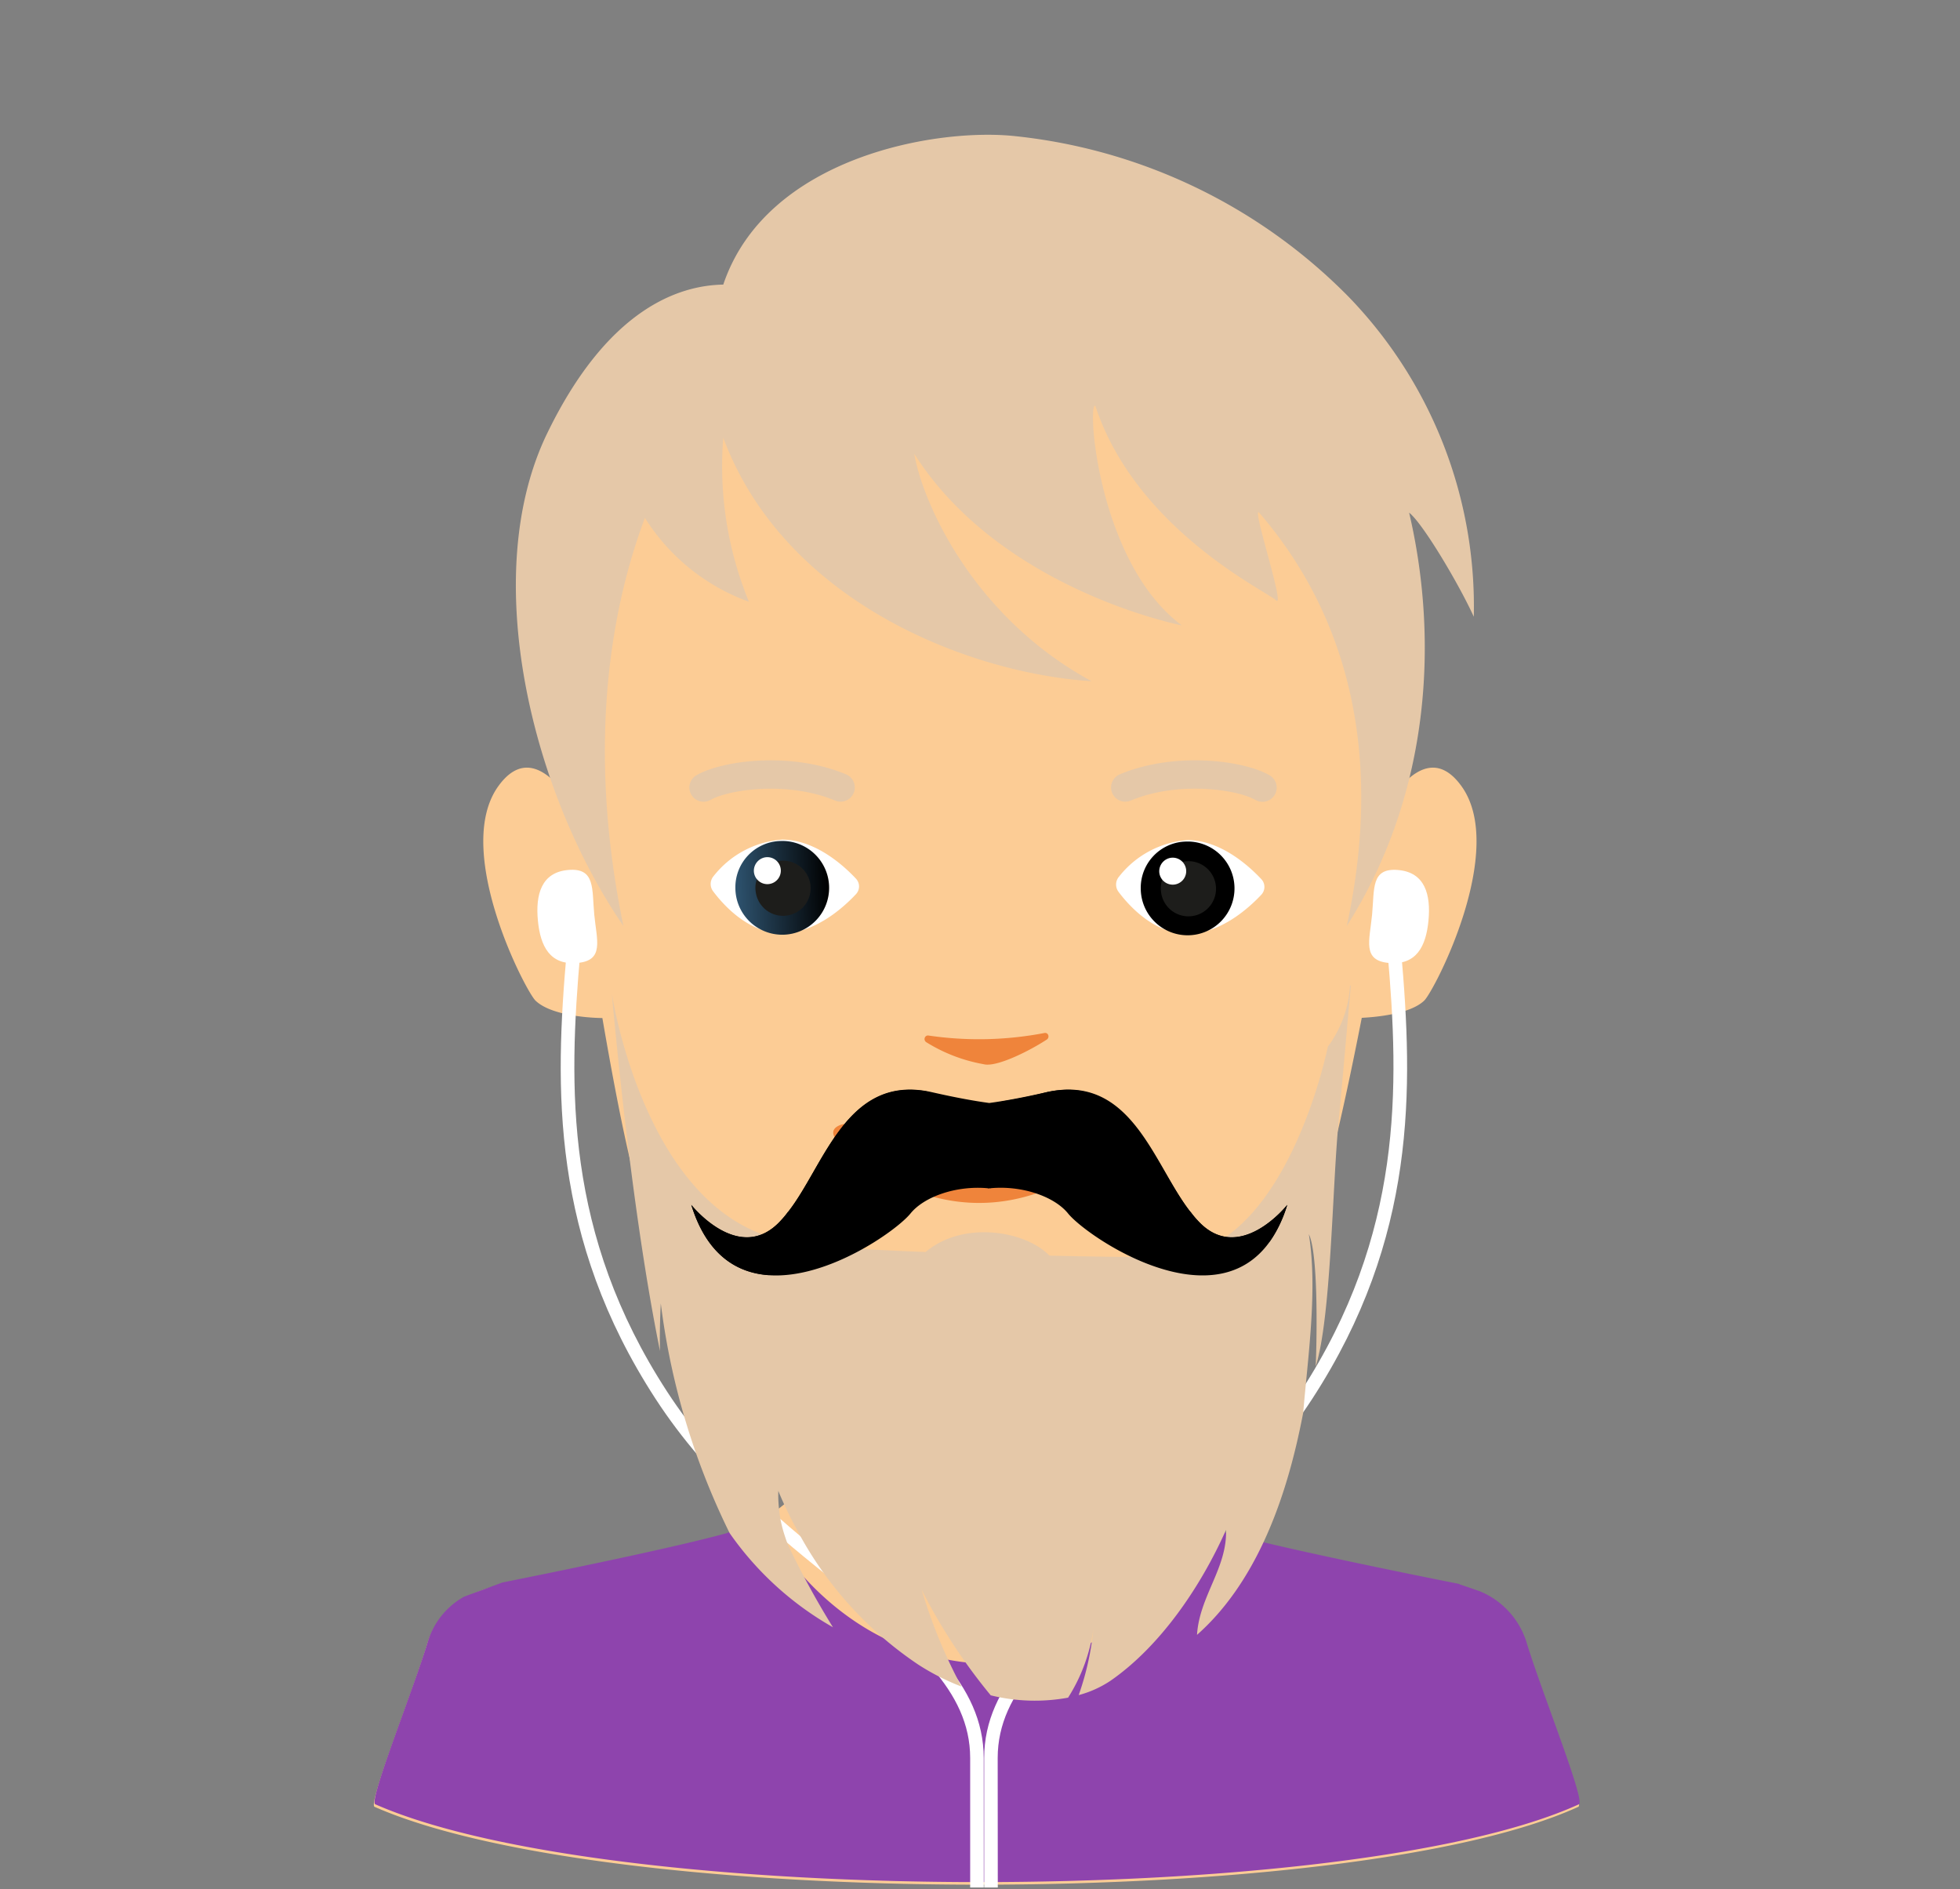
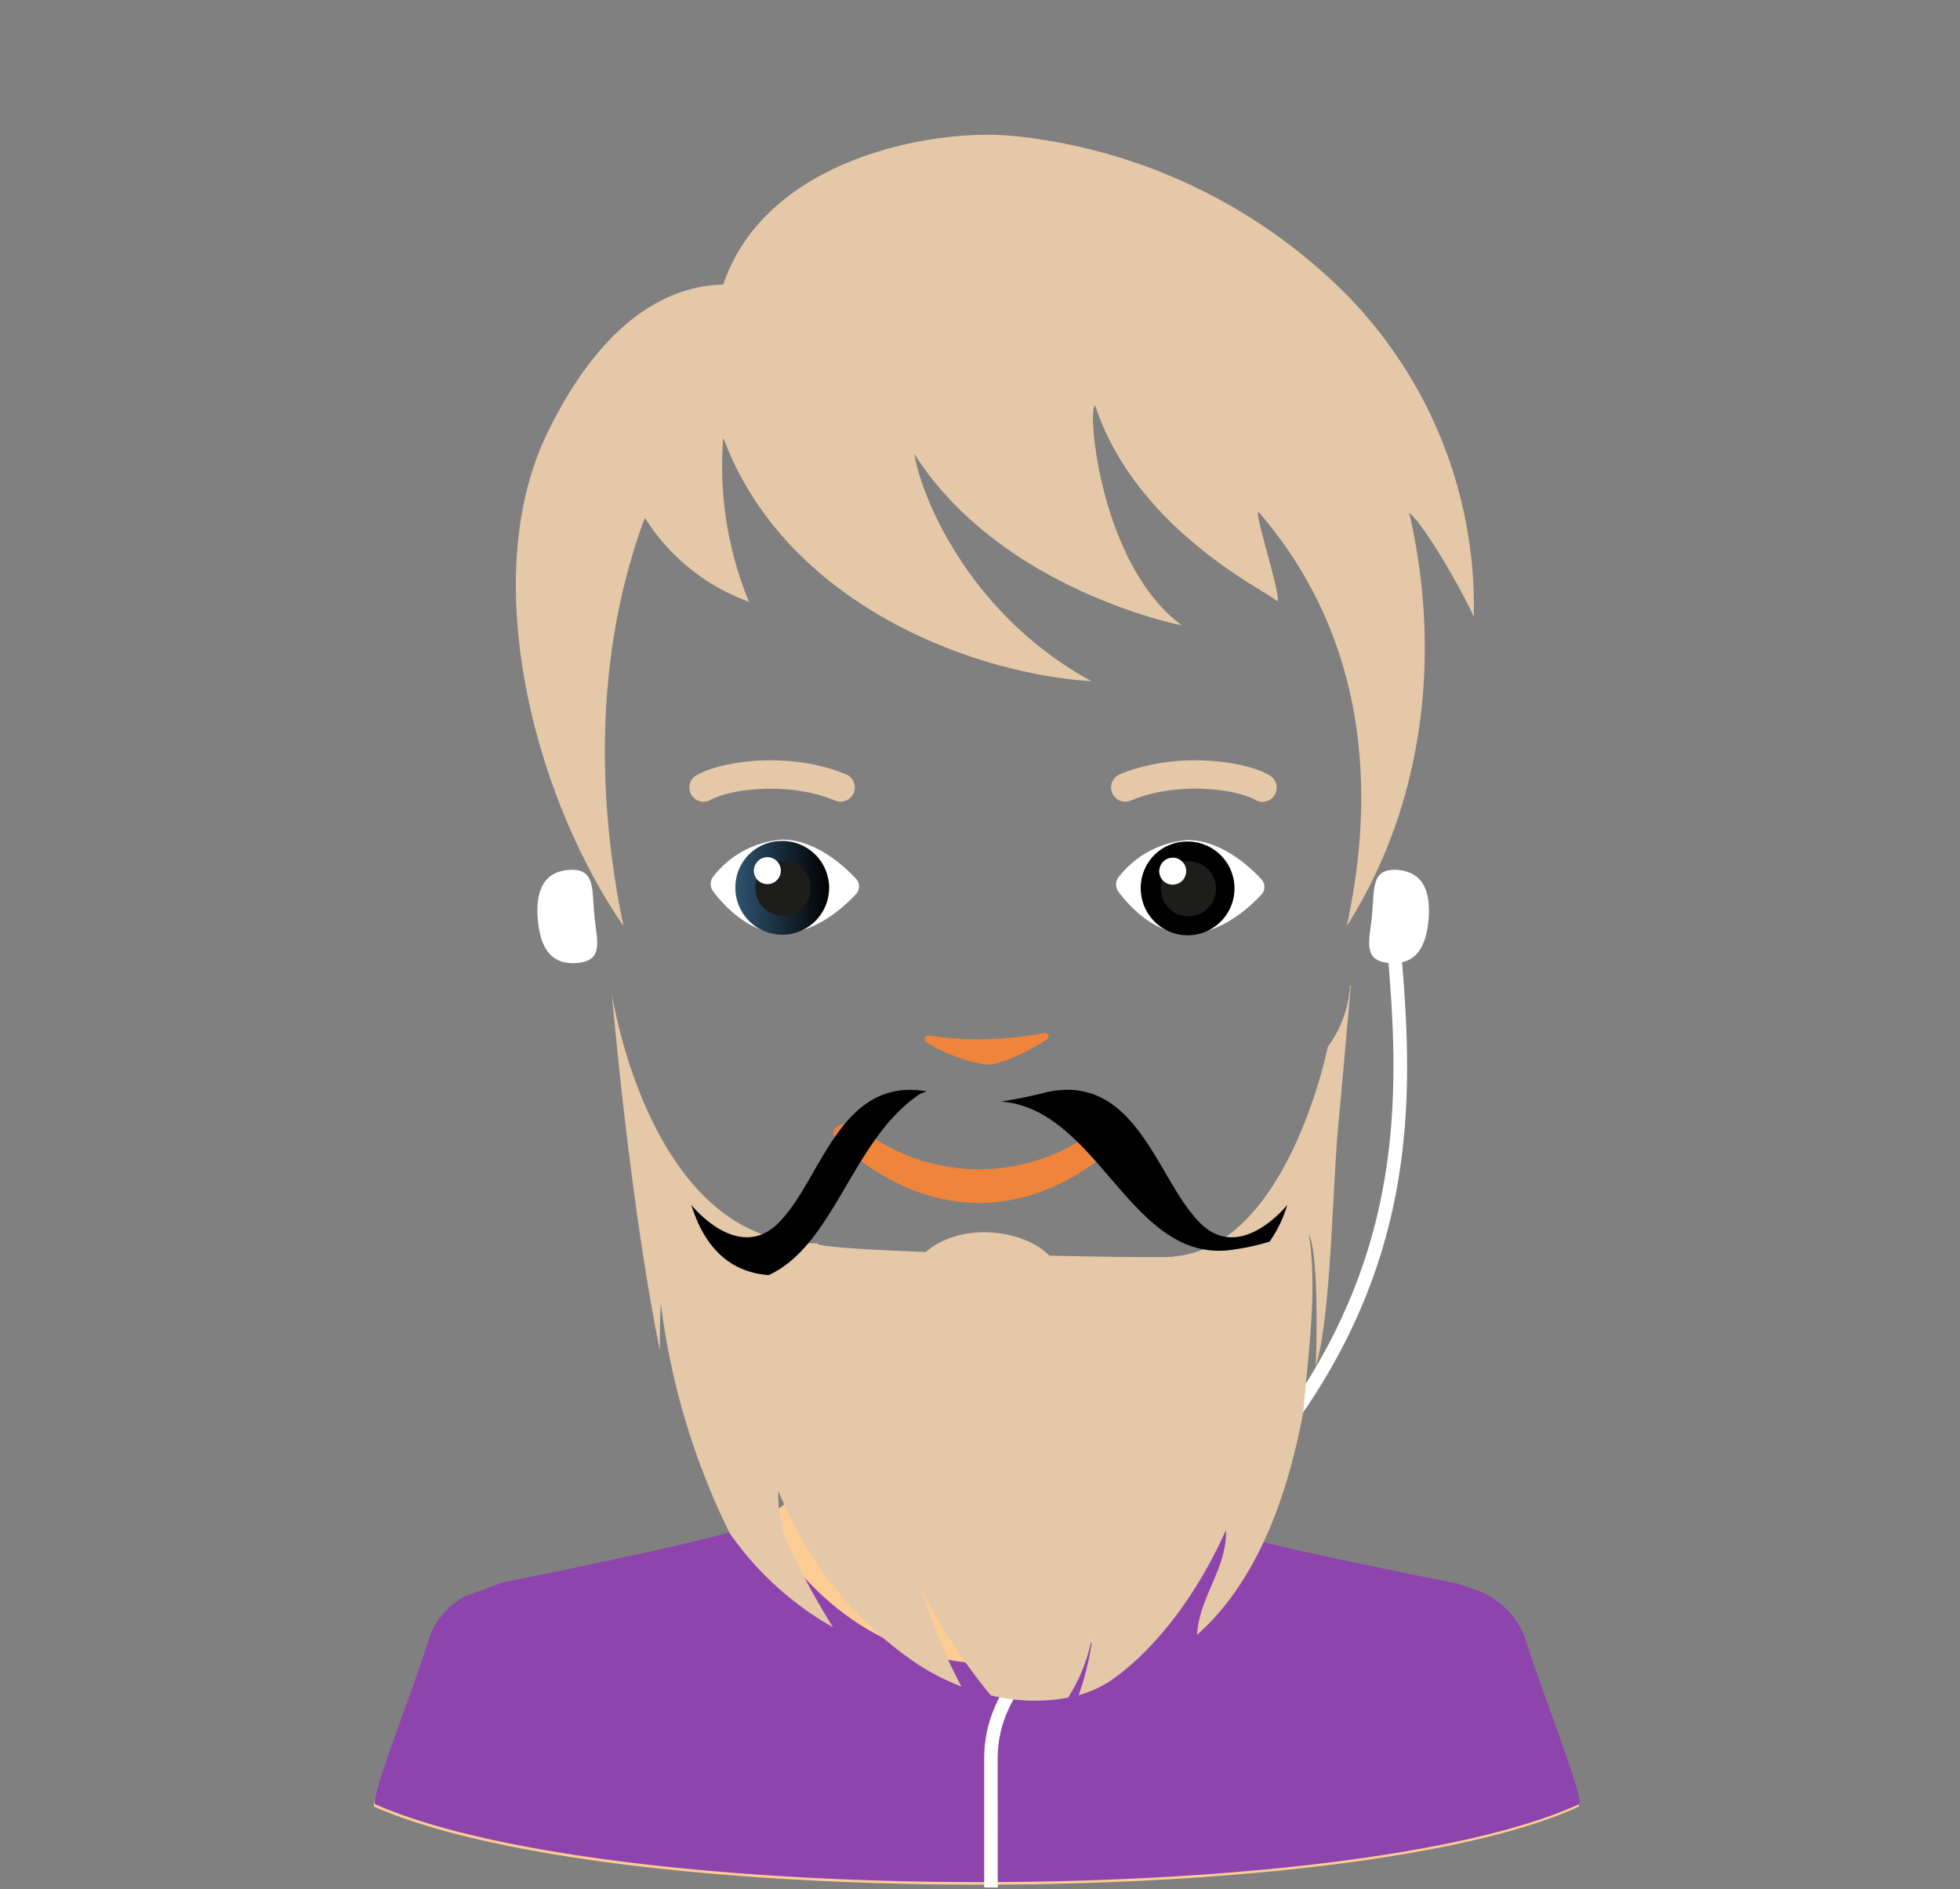
<svg xmlns="http://www.w3.org/2000/svg" version="1.1" viewBox="0 0 142.841 137.643" data-server-rendered="true">
  <rect x="0" y="0" width="142.841" height="137.643" fill="#808080" stroke="none" />
  <title>Avatar</title>
  <g>
    <path d="M134.622,145.559c-1.051-3.5-5.139-4.2-5.139-4.2s-16.613-3.269-18.316-4.2c-.329-.182-.689-.4-1.054-.645-1.534-1-3.23-2.452-3.734-3.794-.392-1.046-.383-4.563-.322-7.029-1.482-.831-3.068-1.7-3.213-1.7-.252,0-17.6,2.255-19.655,2.595,0,.071,0,.146,0,.218a25.242,25.242,0,0,1-.345,5.92c-.624,1.664-3.087,3.5-4.788,4.439s-18.315,4.2-18.315,4.2-4.089.7-5.14,4.2-4.359,11.689-3.854,11.912c17.172,7.563,71.172,7.563,87.727,0C138.979,157.241,135.673,149.064,134.622,145.559Z" transform="translate(-23.449 -25.821)" fill="#FCCC95" />
    <path d="M109.476,136.07a7.211,7.211,0,0,1-3.1-3.358c-.392-1.046-.383-4.563-.322-7.029-1.482-.831-3.068-1.7-3.213-1.7-.252,0-17.6.536-19.653.877,0,.07,0,1.864,0,1.936,1.823,3.876,15.2,10.2,26.284,9.278Z" transform="translate(-23.449 -25.821)" fill="hsl(32, 94.5%, 74.7%)" />
-     <path d="M129.955,83.1c-1.471-2.038-2.984-1.471-4.22-.191.582-3.611.956-6.221.976-6.8.645-17.562-18.264-27.71-31.783-27.674h-.14c-15.935-.043-31.522,10.119-30.877,27.674.023.636.4,3.725.979,7.909-1.349-1.919-3.267-3.486-5.12-.918-3.358,4.651,1.979,14.932,2.708,15.633C63.8,100,67.349,100,67.349,100V100c1.217,7.094,2.52,13.393,3.477,14.948,2.572,4.18,12.665,13.623,23.962,14.116a.678.678,0,0,0,.07.007c.022,0,.047,0,.07,0v-.012c11.3-.493,21.393-9.936,23.964-14.116.957-1.556,2.409-7.861,3.8-14.958,1.115-.057,3.549-.289,4.552-1.256C127.976,98.029,133.314,87.748,129.955,83.1Z" transform="translate(-23.449 -25.821)" fill="#FCCC95" />
  </g>
  <g>
    <linearGradient id="_2e536f" x1="72.34" y1="94.276" x2="79.169" y2="94.276" gradientTransform="matrix(0.999, -0.039, 0.039, 0.999, 1.102, -0.852)" gradientUnits="userSpaceOnUse">
      <stop offset="0" stop-color="#2e536f" />
      <stop offset="1" stop-color="hsl(205.8, 41.4%, 26.2%)" />
    </linearGradient>
    <g>
      <path fill="#ffffff" d="M85.831,89.846a.825.825,0,0,1,0,1.128c-.907.969-2.976,2.848-5.384,2.848-2.437,0-4.269-2.044-5.03-3.061a.88.88,0,0,1,.036-1.1A7,7,0,0,1,80.447,87C82.855,87,84.923,88.876,85.831,89.846Z" transform="translate(-23.449 -25.821)" />
      <path fill="url(#_2e536f)" d="M77.042,90.538A3.416,3.416,0,1,0,80.32,87.1,3.372,3.372,0,0,0,77.042,90.538Z" transform="translate(-23.449 -25.821)" />
      <path fill="#1d1d1b" d="M80.207,88.558A2.009,2.009,0,1,1,78.524,90.8,1.971,1.971,0,0,1,80.207,88.558Z" transform="translate(-23.449 -25.821)" />
      <path fill="#ffffff" d="M79.262,88.284a.983.983,0,1,1-.866,1.1A.993.993,0,0,1,79.262,88.284Z" transform="translate(-23.449 -25.821)" />
      <path fill="#ffffff" d="M115.374,89.882a.827.827,0,0,1,0,1.13c-.907.969-2.976,2.848-5.384,2.848-2.437,0-4.269-2.045-5.03-3.062A.881.881,0,0,1,105,89.7a7,7,0,0,1,4.994-2.665C112.4,87.034,114.466,88.912,115.374,89.882Z" transform="translate(-23.449 -25.821)" />
      <path fill="url(#_2e536f)" d="M106.585,90.575a3.416,3.416,0,1,0,3.278-3.434A3.372,3.372,0,0,0,106.585,90.575Z" transform="translate(-23.449 -25.821)" />
      <path fill="#1d1d1b" d="M109.75,88.594a2.01,2.01,0,1,1-1.684,2.237A1.974,1.974,0,0,1,109.75,88.594Z" transform="translate(-23.449 -25.821)" />
      <path fill="#ffffff" d="M108.805,88.321a.983.983,0,1,1-.866,1.1A.992.992,0,0,1,108.805,88.321Z" transform="translate(-23.449 -25.821)" />
    </g>
  </g>
  <g>
    <path d="M105.026,107.844c-.749-.36-1.321.1-2.047.549a14.046,14.046,0,0,1-16.359,0c-.726-.448-1.3-.909-2.047-.549-.675.322-.4.881.139,1.362,6.262,5.605,13.725,5.773,20.175,0C105.423,108.725,105.7,108.166,105.026,107.844Z" transform="translate(-23.449 -25.821)" fill="#ef843b" />
  </g>
  <g>
    <g>
      <path d="M130.856,70.759a32.437,32.437,0,0,0-9.123-23.312,39.939,39.939,0,0,0-24.242-11.7c-5.764-.643-18.2,1.5-21.331,10.811-3.226.055-8.42,1.746-12.827,10.825-5.066,10.434-1.059,26.3,5.551,35.911-2.675-12.919-.975-22.989,1.564-29.738a14.982,14.982,0,0,0,7.584,6.113A25.886,25.886,0,0,1,76.16,57.718c4.473,12,17.954,17.17,26.842,17.74-8.721-4.736-12.341-13.125-12.923-16.57,6.318,9.945,19.5,12.5,19.5,12.5-6.11-4.525-6.919-16.2-6.307-16,2.973,9.016,12.473,13.508,13.162,14.167.76.728-1.877-7.144-1.194-6.35,6.248,7.26,9.127,17.262,6.361,30.088,6.224-9.826,6.645-21.14,4.543-30.117C127.153,63.962,129.8,68.435,130.856,70.759Z" transform="translate(-23.449 -25.821)" fill="#E5C8A8" />
    </g>
    <path d="M84.709,84.234a1.028,1.028,0,0,1-.4-.081c-3.463-1.446-7.742-.8-9.064-.054a1.035,1.035,0,1,1-1.022-1.8c1.908-1.083,6.883-1.726,10.884-.056a1.036,1.036,0,0,1-.4,1.992Z" transform="translate(-23.449 -25.821)" fill="#E5C8A8" />
    <path d="M105.459,84.234a1.036,1.036,0,0,1-.4-1.992c4-1.67,8.976-1.028,10.886.056a1.035,1.035,0,1,1-1.021,1.8c-1.323-.75-5.605-1.393-9.067.055A1.037,1.037,0,0,1,105.459,84.234Z" transform="translate(-23.449 -25.821)" fill="#E5C8A8" />
  </g>
  <g color="#3498db" />
  <g id="fd0b4506-3e2f-4926-9909-a72d2452468e" data-name="Red T-shirt">
    <path d="M138.518,157.289c-16.551,7.561-70.55,7.561-87.72,0-.511-.22,2.8-8.4,3.849-11.91a5.65,5.65,0,0,1,2.611-3.21c.88-.33,1.819-.67,2.8-1.04.019,0,.04-.01.059-.01,2.231-.45,15.03-3.009,17.651-4.009,3.769,6.509,10.049,11.3,18.179,11.3,7.63,0,13.53-4.659,17.16-10.819,4.811,1.3,16.42,3.59,16.42,3.59s.11.02.289.06a.036.036,0,0,0-.029.01s.57.191,1.43.49a.142.142,0,0,1,.06.02,5.934,5.934,0,0,1,3.391,3.62C135.717,148.889,139.018,157.059,138.518,157.289Z" transform="translate(-23.449 -25.821)" fill="#8e44ad" />
    <path d="M114.437,137.929c-4.25,7.44-10.95,11.83-18.49,11.83-7.9,0-15.149-4.64-19.529-12.229.569-.161,1.039-.3,1.35-.42.059-.021.11-.041.16-.061a1.3,1.3,0,0,0,.17-.08c.269-.15.549-.32.849-.51,3.891,6.77,10,10.61,17,10.61,6.4,0,12.08-3.58,15.84-9.87.341.12.79.25,1.32.39C113.508,137.7,113.947,137.809,114.437,137.929Z" transform="translate(-23.449 -25.821)" fill="#8e44ad" />
  </g>
  <g>
    <path d="M66.758,92.468c.18,1.871.749,3.351-1.24,3.52S62.83,94.775,62.65,92.9s.236-3.523,2.221-3.69S66.581,90.6,66.758,92.468Z" transform="translate(-23.449 -25.821)" fill="#FFFFFF" />
    <path d="M123.444,92.468c-.179,1.871-.749,3.351,1.24,3.52s2.69-1.213,2.869-3.085-.236-3.523-2.222-3.69S123.623,90.6,123.444,92.468Z" transform="translate(-23.449 -25.821)" fill="#FFFFFF" />
-     <path d="M95.144,163.351h-.991v-9.435c-.005-4.948-4.21-8.315-9.534-12.577-4.45-3.562-9.494-7.6-13.4-13.6-7.608-11.71-7.363-22.561-6.46-32.671l.987.087c-.887,9.938-1.13,20.6,6.305,32.043,3.815,5.871,8.792,9.855,13.184,13.371,5.313,4.252,9.9,7.926,9.905,13.35Z" transform="translate(-23.449 -25.821)" fill="#FFFFFF" />
    <path d="M96.166,163.351h-.991v-9.435c0-5.426,4.591-9.1,9.9-13.352,4.393-3.515,9.37-7.5,13.185-13.37,7.429-11.436,7.188-22.1,6.306-32.043l.987-.087c.9,10.115,1.14,20.969-6.461,32.67-3.9,6.005-8.946,10.042-13.4,13.6-5.324,4.263-9.53,7.629-9.533,12.578Z" transform="translate(-23.449 -25.821)" fill="#FFFFFF" />
  </g>
  <g id="e56f8410-5ebf-488b-a46b-8a367b93fdad" data-name="Vrstva 37">
    <path id="e3d1967f-f88c-459f-ae18-cef4855f7a1b" data-name="vous" d="M121.837,97.633a8.274,8.274,0,0,1-1.619,4.458s-2.9,14.549-11.2,15.28c.062.086-4.09.054-9.091-.057-1.676-1.771-6.171-2.589-8.947-.326l-.072.06c-4.55-.176-8.109-.4-7.882-.636-12.222.269-14.978-18.154-14.978-18.154.043.562.1,1.188.167,1.86.178,1.84.405,4.059.68,6.48.633,5.5,1.516,12.067,2.654,17.665-.029-1.159,0-2.315.057-3.469a52.525,52.525,0,0,0,5.018,16.738,23.036,23.036,0,0,0,7.527,6.858,62.241,62.241,0,0,1-3.279-6.008c-.107-.276-.2-.557-.29-.842-.012-.038-.024-.076-.035-.115-.086-.3-.162-.6-.221-.906l0-.015c-.054-.285-.09-.578-.118-.875-.006-.073-.012-.145-.017-.218a8.85,8.85,0,0,1-.019-.954c.2.5.426.988.662,1.479.1.2.194.407.3.61.111.218.231.434.348.651a26.976,26.976,0,0,0,8.913,9.931,17.118,17.118,0,0,0,3.126,1.584,37.368,37.368,0,0,1-2.9-7.05,41.553,41.553,0,0,0,5.031,7.689,13.462,13.462,0,0,0,5.637.17,12.6,12.6,0,0,0,1.847-5.018,20.371,20.371,0,0,1-1.075,4.831,7.782,7.782,0,0,0,2.317-1.044c3.6-2.492,6.558-6.8,8.421-10.992.093,2.776-1.938,4.826-2.114,7.647,4.164-3.685,6.237-9.377,7.361-14.369h0l.006-.031c.137-.609.263-1.211.373-1.794.333-4.019,1.063-8.941.411-13,.67,1.35.6,7.2.5,9.645,1.128-3.624,1.2-12.987,1.666-17.815.251-2.722.487-5.317.654-7.291.105-1.106.186-2.019.237-2.658Z" transform="translate(-23.449 -25.821)" fill="#E5C8A8" />
-     <path id="a27fcf95-fab8-4847-bdf4-321027da69e9" data-name="knir" d="M110.728,114.744a6.491,6.491,0,0,1-.517-.625H110.2c-2.65-3.374-4.27-10.127-10.488-8.713-1.808.412-3.176.651-4.167.785-.992-.134-2.36-.373-4.168-.785-6.218-1.414-7.838,5.339-10.488,8.713h-.009a6.642,6.642,0,0,1-.517.625c-3.01,3.323-6.534-1.128-6.534-1.128,3.134,10.113,14.453,2.514,15.977.623,1-1.23,3.336-2.047,5.639-1.836v.013c.033,0,.066,0,.1-.006s.066,0,.1.006V112.4c2.3-.211,4.643.606,5.639,1.836,1.524,1.891,12.842,9.49,15.977-.623C117.262,113.616,113.737,118.067,110.728,114.744Z" transform="translate(-23.449 -25.821)" fill="hsl(31.5, 54%, 81.7%)" />
    <path id="f4a95265-14ef-4445-8be4-4e3fc3bbb275" data-name="l" d="M90.476,105.546a3.771,3.771,0,0,1,.522-.2c-5.9-1.049-7.513,5.47-10.107,8.772h-.009a6.642,6.642,0,0,1-.517.625c-3.01,3.323-6.534-1.128-6.534-1.128,1.115,3.6,3.266,4.946,5.642,5.116C84.291,116.507,85.551,108.83,90.476,105.546Z" transform="translate(-23.449 -25.821)" fill="hsl(31.5, 54%, 84.1%)" />
    <path id="a229f948-a5aa-482f-bd5d-70a70c54baef" data-name="l2" d="M110.728,114.744a6.491,6.491,0,0,1-.517-.625H110.2c-2.65-3.374-4.395-10.057-10.488-8.713a33.431,33.431,0,0,1-3.3.676c7.276.589,9.482,12.155,17.122,10.759a16.335,16.335,0,0,0,2.443-.55,9.236,9.236,0,0,0,1.283-2.674S113.737,118.067,110.728,114.744Z" transform="translate(-23.449 -25.821)" fill="hsl(31.5, 54%, 85.6%)" />
  </g>
  <g>
    <path fill="#ef843b" d="M99.744,101.563a.271.271,0,0,0,.1-.314.237.237,0,0,0-.268-.161,25.286,25.286,0,0,1-8.474.185.243.243,0,0,0-.26.173.272.272,0,0,0,.1.307,11.793,11.793,0,0,0,4.2,1.612C96.067,103.606,98.49,102.388,99.744,101.563Z" transform="translate(-23.449 -25.821)" />
  </g>
</svg>